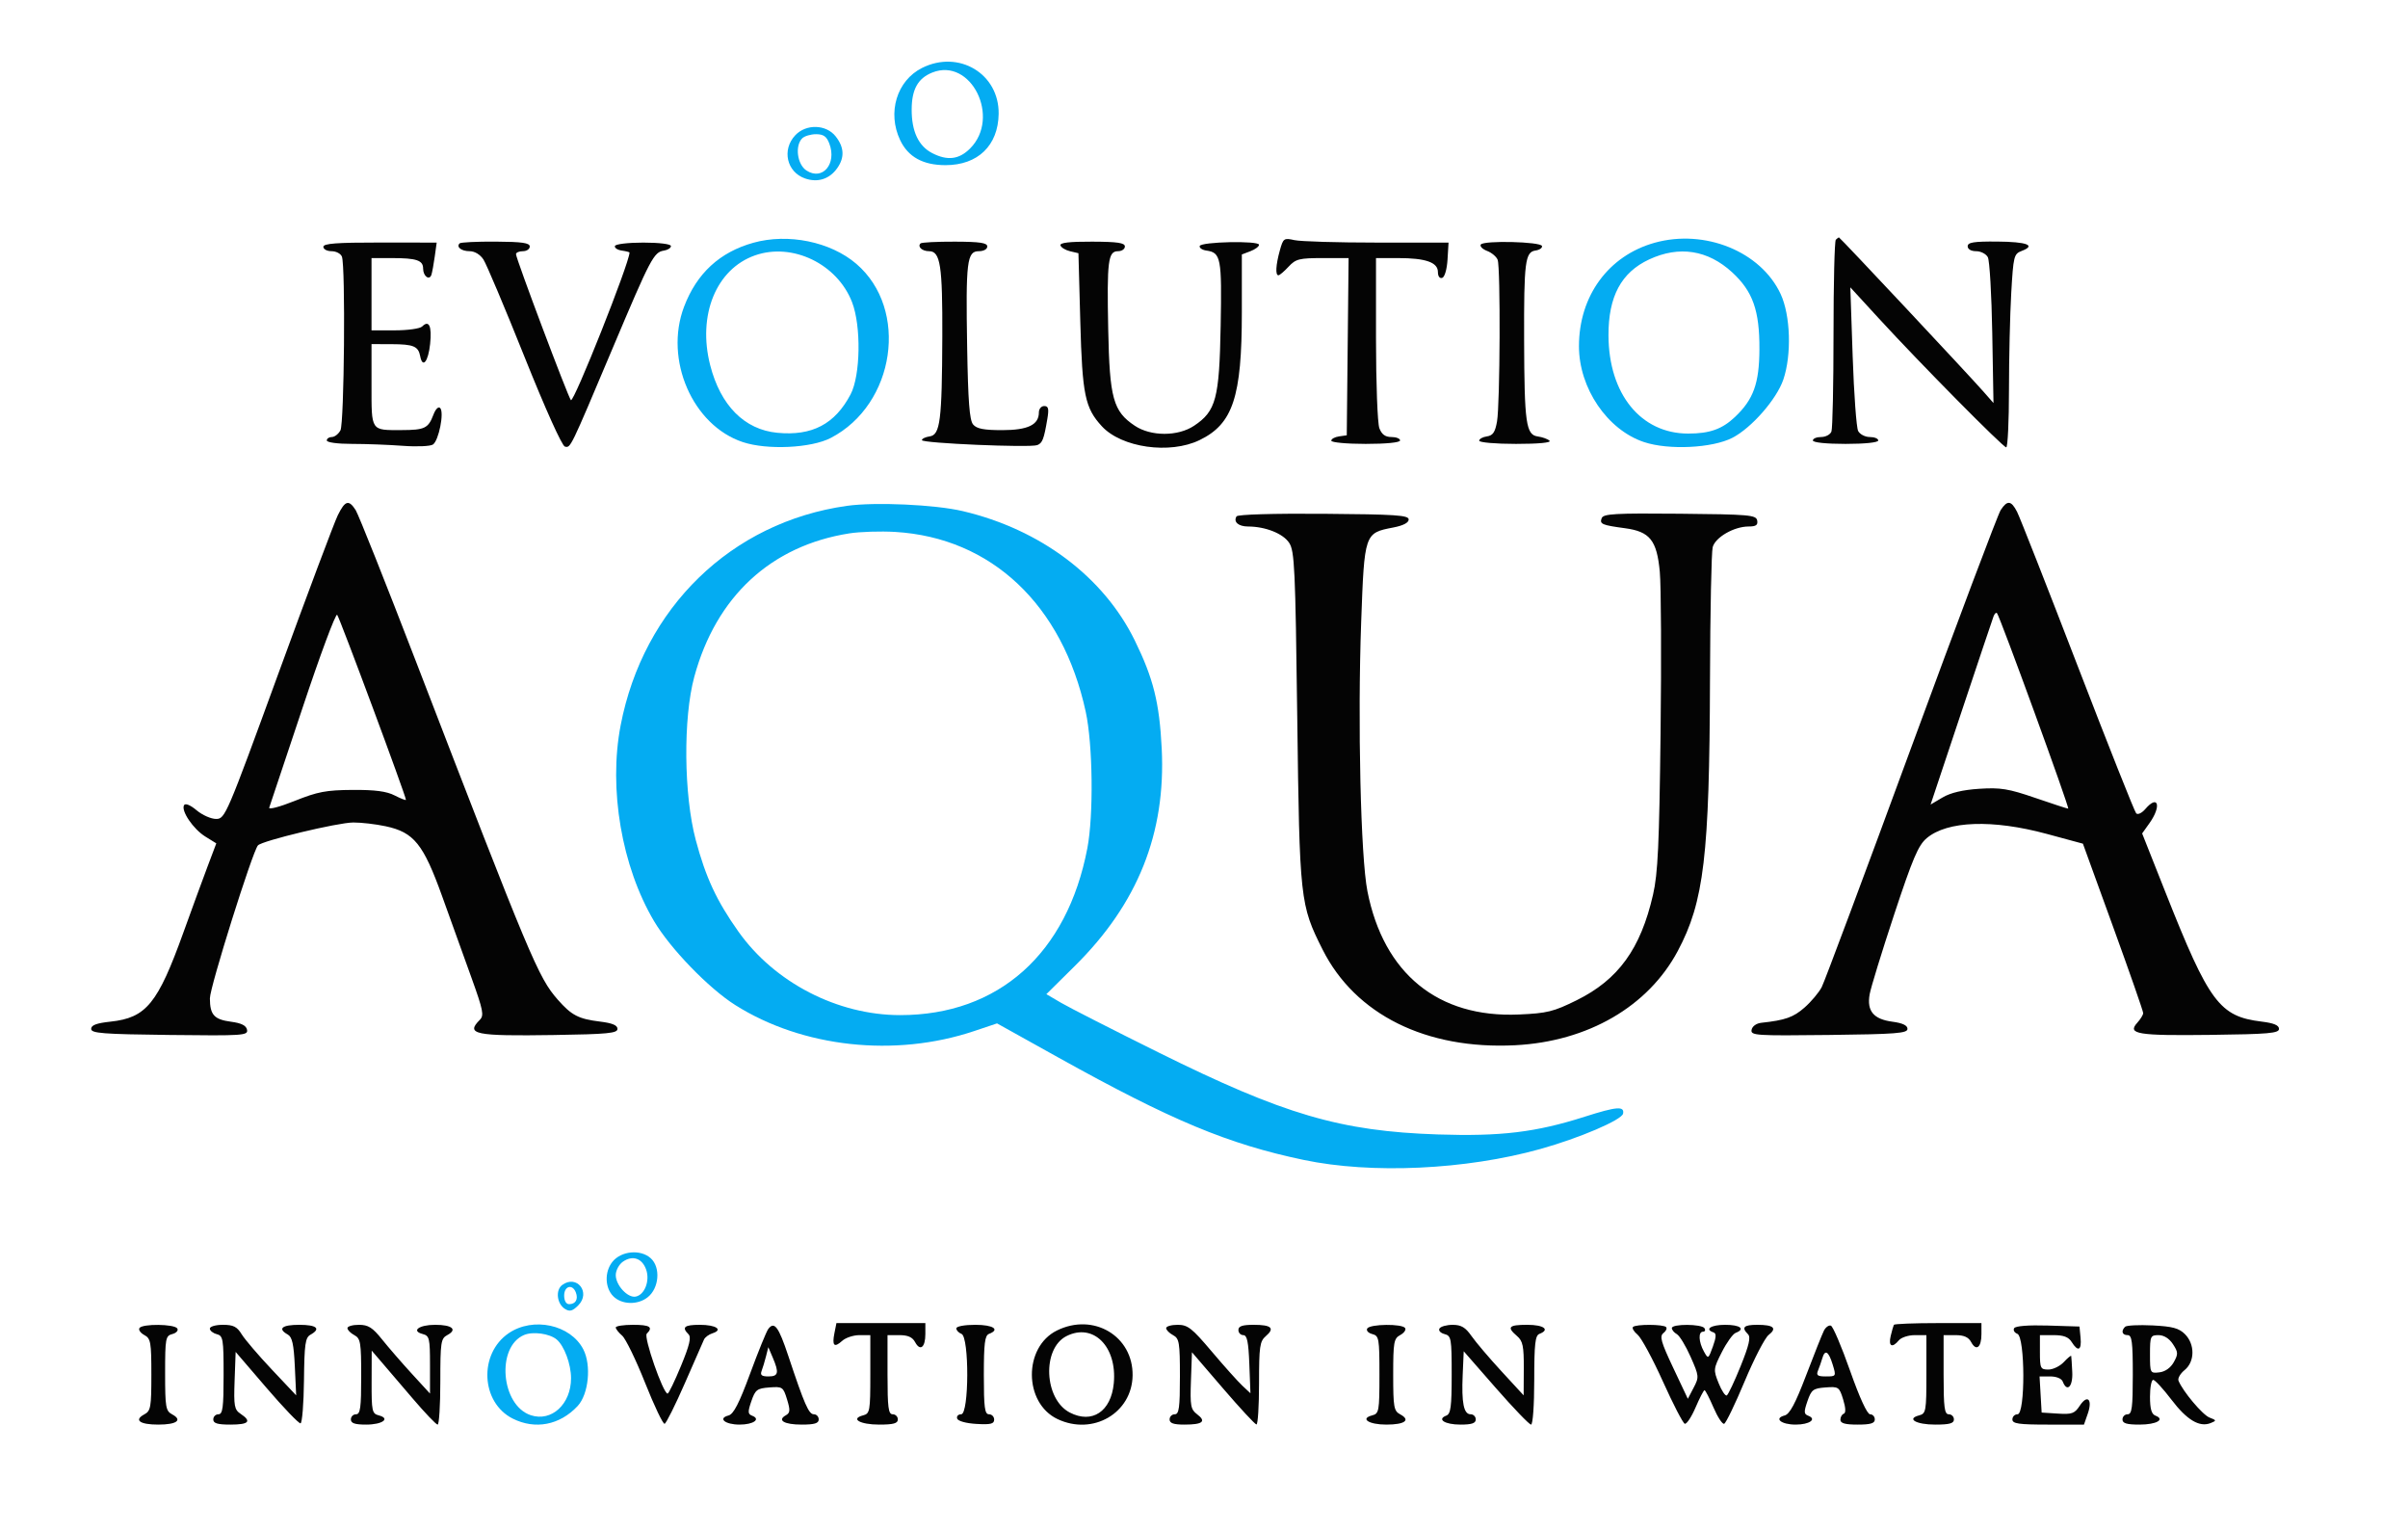
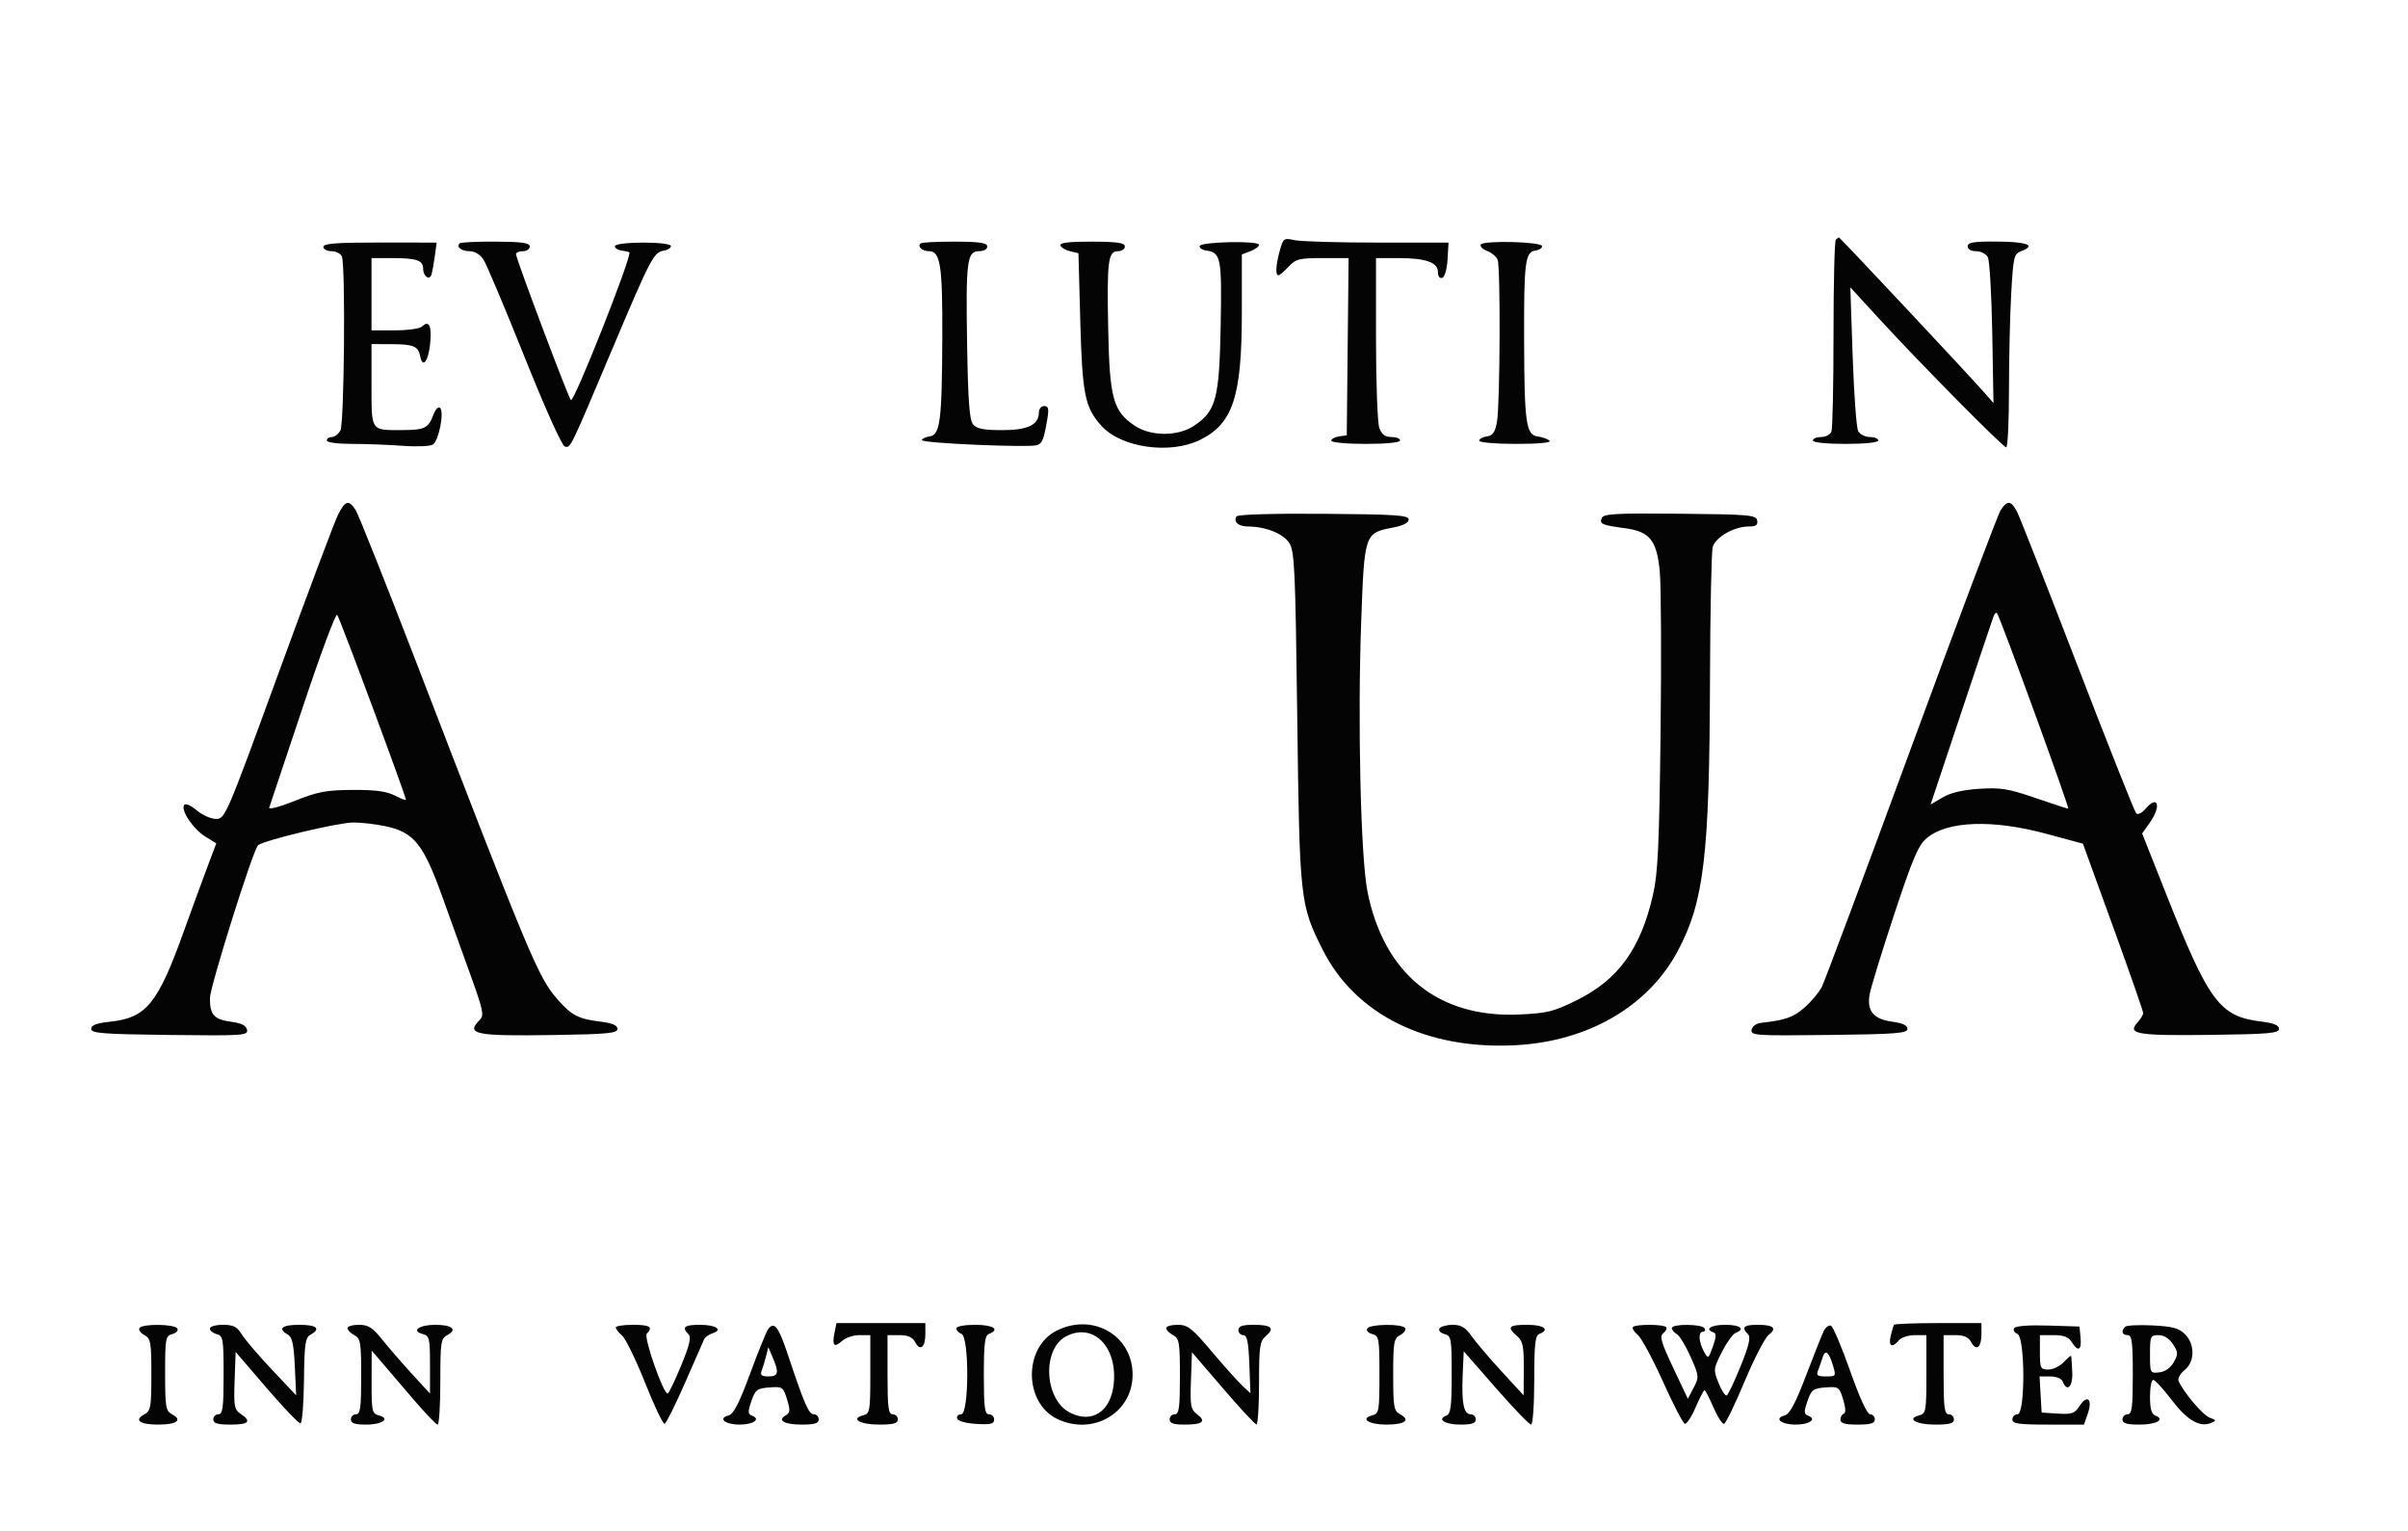
<svg xmlns="http://www.w3.org/2000/svg" version="1.1" viewBox="0 0 700 445" height="445" width="700">
  <path fill-rule="evenodd" fill="#040404" stroke="none" d="M 372.044 72.783 C 370.870 77.008, 370.701 80, 371.635 80 C 371.985 80, 373.313 78.875, 374.588 77.500 C 376.666 75.258, 377.685 75, 384.469 75 L 392.034 75 391.767 100.750 L 391.500 126.500 389.250 126.820 C 388.012 126.995, 387 127.558, 387 128.070 C 387 128.581, 391.498 129, 397 129 C 403 129, 407 128.600, 407 128 C 407 127.450, 405.864 127, 404.475 127 C 402.685 127, 401.667 126.254, 400.975 124.435 C 400.439 123.024, 400 111.324, 400 98.435 L 400 75 406.435 75 C 414.457 75, 418 76.243, 418 79.059 C 418 80.298, 418.515 80.997, 419.250 80.755 C 419.966 80.519, 420.626 78.242, 420.794 75.421 L 421.088 70.500 400.294 70.500 C 388.857 70.500, 378.055 70.177, 376.288 69.783 C 373.229 69.099, 373.027 69.242, 372.044 72.783 M 533.667 69.667 C 533.300 70.033, 533 82.372, 533 97.085 C 533 111.798, 532.727 124.548, 532.393 125.418 C 532.059 126.288, 530.709 127, 529.393 127 C 528.077 127, 527 127.450, 527 128 C 527 128.596, 530.833 129, 536.500 129 C 542.167 129, 546 128.596, 546 128 C 546 127.450, 544.891 127, 543.535 127 C 542.180 127, 540.660 126.213, 540.158 125.250 C 539.657 124.287, 538.939 114.500, 538.565 103.500 L 537.883 83.500 546.141 92.500 C 558.140 105.578, 582.278 130, 583.205 130 C 583.642 130, 584.002 122.463, 584.005 113.250 C 584.007 104.037, 584.303 91.399, 584.662 85.165 C 585.283 74.394, 585.435 73.785, 587.718 72.917 C 591.982 71.296, 589.250 70.264, 580.522 70.199 C 573.765 70.150, 572 70.433, 572 71.568 C 572 72.423, 572.993 73, 574.465 73 C 575.820 73, 577.349 73.787, 577.861 74.750 C 578.373 75.713, 578.951 85.641, 579.146 96.812 L 579.500 117.125 576.591 113.812 C 572.237 108.855, 534.879 69, 534.586 69 C 534.447 69, 534.033 69.300, 533.667 69.667 M 94 71.732 C 94 72.430, 95.077 73, 96.393 73 C 97.709 73, 99.059 73.712, 99.393 74.582 C 100.461 77.364, 100.074 122.994, 98.965 125.066 C 98.395 126.130, 97.270 127, 96.465 127 C 95.659 127, 95 127.450, 95 128 C 95 128.576, 98.116 129, 102.349 129 C 106.391 129, 113.029 129.251, 117.099 129.557 C 121.170 129.864, 125.113 129.694, 125.862 129.179 C 127.554 128.017, 129.176 119.836, 127.962 118.587 C 127.436 118.046, 126.626 118.852, 125.975 120.567 C 124.494 124.461, 123.446 124.967, 116.832 124.985 C 107.700 125.009, 108 125.453, 108 111.893 L 108 100 113.750 100.015 C 120.201 100.032, 121.600 100.613, 122.148 103.500 C 122.842 107.156, 124.493 105.128, 125.035 99.955 C 125.579 94.762, 124.718 92.882, 122.713 94.887 C 122.101 95.499, 118.540 96, 114.800 96 L 108 96 108 85.500 L 108 75 113.918 75 C 121.086 75, 123 75.642, 123 78.048 C 123 80.285, 124.855 81.636, 125.424 79.813 C 125.649 79.091, 126.083 76.700, 126.388 74.500 L 126.943 70.500 110.471 70.482 C 97.830 70.469, 94 70.760, 94 71.732 M 133.614 70.719 C 132.556 71.778, 134.121 73, 136.536 73 C 137.988 73, 139.585 73.963, 140.534 75.412 C 141.403 76.738, 146.768 89.451, 152.456 103.662 C 158.511 118.789, 163.387 129.620, 164.221 129.789 C 165.913 130.133, 165.624 130.728, 178.176 101 C 189.177 74.947, 190.051 73.286, 193.015 72.823 C 194.150 72.645, 195.062 72.050, 195.041 71.500 C 195.018 70.920, 191.643 70.500, 187.002 70.500 C 182.503 70.500, 178.892 70.938, 178.751 71.500 C 178.613 72.050, 179.512 72.644, 180.750 72.820 C 181.988 72.995, 183 73.254, 183 73.394 C 183 76.366, 166.780 117.191, 165.959 116.285 C 165.131 115.369, 150 75.155, 150 73.868 C 150 73.391, 150.900 73, 152 73 C 153.100 73, 154 72.387, 154 71.638 C 154 70.584, 151.757 70.263, 144.087 70.217 C 138.635 70.185, 133.922 70.411, 133.614 70.719 M 267.596 70.737 C 266.634 71.700, 268.063 73, 270.084 73 C 273.361 73, 274.004 77.152, 273.926 97.815 C 273.834 122.277, 273.313 126.385, 270.250 126.820 C 269.012 126.995, 268 127.488, 268 127.915 C 268 128.811, 299.429 130.156, 301.528 129.351 C 303.023 128.777, 303.467 127.627, 304.458 121.750 C 304.962 118.762, 304.777 118, 303.545 118 C 302.695 118, 302 118.830, 302 119.845 C 302 123.464, 298.809 125, 291.294 125 C 285.959 125, 283.911 124.598, 282.872 123.347 C 281.833 122.095, 281.415 116.625, 281.148 100.797 C 280.730 75.946, 281.090 73, 284.545 73 C 285.957 73, 287 72.418, 287 71.630 C 287 70.568, 284.873 70.252, 277.569 70.227 C 272.382 70.210, 267.894 70.439, 267.596 70.737 M 308.273 71.320 C 308.480 71.939, 309.740 72.702, 311.074 73.015 L 313.500 73.586 314.042 93.543 C 314.618 114.747, 315.401 118.542, 320.298 123.868 C 326.026 130.100, 340.053 132.089, 348.711 127.898 C 358.410 123.203, 361 115.377, 361 90.765 L 361 73.950 363.500 73 C 364.875 72.477, 366 71.639, 366 71.137 C 366 69.889, 349.059 70.245, 348.748 71.500 C 348.611 72.050, 349.480 72.640, 350.677 72.810 C 354.925 73.415, 355.207 74.902, 354.844 94.716 C 354.456 115.874, 353.495 119.479, 347.102 123.737 C 342.423 126.854, 334.577 126.854, 329.898 123.737 C 323.592 119.537, 322.553 115.775, 322.156 95.708 C 321.762 75.773, 322.111 73, 325.019 73 C 326.109 73, 327 72.383, 327 71.630 C 327 70.567, 324.855 70.252, 317.449 70.227 C 310.806 70.204, 308.012 70.537, 308.273 71.320 M 430.457 71.069 C 430.140 71.583, 430.970 72.418, 432.303 72.925 C 433.637 73.432, 435.014 74.593, 435.364 75.505 C 436.222 77.743, 436.066 117.471, 435.179 122.500 C 434.630 125.613, 433.977 126.571, 432.237 126.820 C 431.006 126.995, 430 127.558, 430 128.070 C 430 128.586, 434.767 129, 440.700 129 C 447.199 129, 451.027 128.641, 450.450 128.085 C 449.928 127.581, 448.381 127.019, 447.013 126.835 C 443.609 126.376, 443.128 122.978, 443.058 98.875 C 442.991 76.105, 443.355 73.234, 446.364 72.805 C 447.539 72.637, 448.389 72.050, 448.254 71.500 C 447.940 70.224, 431.230 69.820, 430.457 71.069 M 98.192 149.750 C 97.176 151.813, 89.404 172.508, 80.922 195.741 C 65.860 236.995, 65.438 237.982, 62.827 237.991 C 61.356 237.996, 58.803 236.863, 57.152 235.474 C 55.350 233.958, 53.897 233.358, 53.517 233.972 C 52.534 235.563, 56.153 240.923, 59.689 243.113 L 62.877 245.087 60.344 251.794 C 58.950 255.482, 55.784 264.125, 53.308 271 C 45.861 291.675, 42.507 295.779, 32.145 296.893 C 28.064 297.332, 26.500 297.915, 26.500 299 C 26.500 300.282, 29.823 300.539, 49.327 300.769 C 70.703 301.021, 72.132 300.925, 71.814 299.269 C 71.574 298.020, 70.203 297.330, 67.152 296.921 C 62.244 296.265, 61.037 294.930, 61.015 290.136 C 61.001 286.895, 73.424 247.360, 74.988 245.673 C 76.253 244.307, 98.178 239.045, 102.701 239.022 C 105.011 239.010, 109.235 239.501, 112.088 240.112 C 120.345 241.883, 123.045 245.228, 128.545 260.500 C 131.120 267.650, 134.962 278.319, 137.082 284.209 C 140.474 293.629, 140.762 295.095, 139.469 296.388 C 135.281 300.576, 138.030 301.137, 161 300.784 C 176.651 300.544, 179.500 300.269, 179.500 299 C 179.500 297.945, 177.995 297.316, 174.429 296.881 C 168.177 296.118, 166.137 295.059, 162.135 290.501 C 156.476 284.056, 154.254 278.759, 121.023 192.500 C 112.124 169.400, 104.193 149.488, 103.398 148.250 C 101.386 145.116, 100.326 145.421, 98.192 149.750 M 581.584 148.250 C 580.779 149.488, 569.081 180.537, 555.586 217.250 C 542.092 253.962, 530.388 285.283, 529.577 286.851 C 528.766 288.420, 526.514 291.098, 524.572 292.802 C 521.338 295.642, 518.972 296.476, 512.010 297.230 C 510.563 297.387, 509.379 298.241, 509.183 299.269 C 508.867 300.925, 510.298 301.021, 531.673 300.769 C 551.177 300.539, 554.500 300.282, 554.500 299 C 554.500 297.983, 553.085 297.311, 550.106 296.914 C 544.635 296.184, 542.661 293.821, 543.492 289 C 543.824 287.075, 547.033 276.624, 550.622 265.776 C 556.046 249.387, 557.648 245.632, 560.104 243.566 C 566.082 238.536, 579.227 238.074, 595 242.340 L 605.500 245.180 614.272 269.340 C 619.097 282.628, 623.035 293.915, 623.022 294.421 C 623.010 294.928, 622.230 296.193, 621.290 297.232 C 618.324 300.510, 621.326 301.007, 642.500 300.746 C 659.502 300.537, 662.500 300.275, 662.500 299 C 662.500 297.947, 661 297.317, 657.461 296.885 C 645.191 295.387, 642.203 291.375, 629.513 259.353 L 622.717 242.206 624.859 239.199 C 628.402 234.223, 627.364 230.758, 623.635 235.113 C 622.632 236.285, 621.451 236.842, 620.984 236.363 C 620.521 235.888, 612.860 216.600, 603.959 193.500 C 595.059 170.400, 587.140 150.262, 586.363 148.750 C 584.646 145.411, 583.506 145.292, 581.584 148.250 M 359.463 150.060 C 358.473 151.661, 359.994 153, 362.809 153.006 C 367.861 153.016, 372.989 155.054, 374.759 157.754 C 376.330 160.150, 376.559 165.113, 377.108 208.455 C 377.780 261.631, 377.923 262.940, 384.492 275.985 C 393.994 294.853, 414.594 305.073, 440.463 303.753 C 461.576 302.676, 479.122 292.506, 487.729 276.357 C 495.354 262.051, 496.937 248.718, 497.091 197.500 C 497.151 177.700, 497.505 160.375, 497.878 159 C 498.660 156.123, 504.091 153.004, 508.323 153.002 C 510.473 153, 511.066 152.583, 510.810 151.250 C 510.503 149.654, 508.528 149.482, 488.327 149.293 C 469.465 149.116, 466.096 149.307, 465.607 150.581 C 464.949 152.295, 465.665 152.604, 472.376 153.505 C 479.621 154.478, 481.642 157.003, 482.499 166.151 C 482.883 170.243, 482.984 191.346, 482.724 213.046 C 482.335 245.511, 481.947 253.829, 480.534 260 C 476.932 275.737, 470.450 284.692, 458.320 290.686 C 451.605 294.005, 449.749 294.462, 441.530 294.822 C 418.070 295.848, 402.227 282.956, 397.507 259 C 395.546 249.049, 394.635 209.822, 395.691 180.770 C 396.628 154.962, 396.649 154.899, 405 153.299 C 407.899 152.744, 409.500 151.914, 409.500 150.968 C 409.500 149.722, 405.763 149.471, 384.772 149.310 C 370.197 149.198, 359.805 149.506, 359.463 150.060 M 87.965 205.662 C 82.872 220.973, 78.508 234.038, 78.267 234.696 C 78.023 235.358, 81.322 234.491, 85.664 232.752 C 92.350 230.073, 94.821 229.604, 102.500 229.556 C 109.041 229.515, 112.388 229.957, 114.750 231.173 C 116.537 232.094, 118 232.657, 118 232.425 C 118 231.311, 98.697 179.392, 98.012 178.662 C 97.579 178.202, 93.058 190.352, 87.965 205.662 M 579.522 179.107 C 579.233 179.873, 574.996 192.493, 570.107 207.152 L 561.219 233.804 564.707 231.745 C 567.031 230.374, 570.595 229.533, 575.386 229.226 C 581.563 228.829, 583.855 229.203, 591.657 231.882 C 596.651 233.597, 600.957 235, 601.225 235 C 601.739 235, 581.322 178.989, 580.515 178.181 C 580.257 177.924, 579.811 178.341, 579.522 179.107 M 242.568 387.410 C 241.830 391.098, 242.498 391.764, 244.823 389.661 C 245.832 388.747, 248.085 388, 249.829 388 L 253 388 253 399.383 C 253 410.107, 252.878 410.799, 250.899 411.316 C 247.088 412.313, 250.018 414, 255.559 414 C 259.729 414, 261 413.650, 261 412.500 C 261 411.675, 260.325 411, 259.500 411 C 258.254 411, 258 409.056, 258 399.500 L 258 388 261.465 388 C 263.922 388, 265.245 388.590, 266.015 390.028 C 267.485 392.775, 269 391.588, 269 387.691 L 269 384.500 256.075 384.500 L 243.150 384.500 242.568 387.410 M 550.543 385 C 550.396 385.275, 549.981 386.738, 549.619 388.250 C 548.900 391.259, 550.042 391.859, 552 389.500 C 552.685 388.675, 554.765 388, 556.622 388 L 560 388 560 399.383 C 560 410.107, 559.878 410.799, 557.899 411.316 C 554.088 412.313, 557.018 414, 562.559 414 C 566.729 414, 568 413.650, 568 412.500 C 568 411.675, 567.325 411, 566.500 411 C 565.254 411, 565 409.056, 565 399.500 L 565 388 568.465 388 C 570.922 388, 572.245 388.590, 573.015 390.028 C 574.485 392.775, 576 391.588, 576 387.691 L 576 384.500 563.405 384.500 C 556.477 384.500, 550.689 384.725, 550.543 385 M 40.531 385.950 C 40.208 386.472, 40.857 387.388, 41.972 387.985 C 43.810 388.969, 44 390.046, 44 399.500 C 44 408.954, 43.810 410.031, 41.972 411.015 C 38.842 412.690, 40.610 414, 46 414 C 51.390 414, 53.158 412.690, 50.028 411.015 C 48.182 410.027, 48 408.956, 48 399.081 C 48 388.901, 48.129 388.199, 50.101 387.684 C 51.257 387.381, 51.905 386.655, 51.542 386.067 C 50.725 384.746, 41.337 384.646, 40.531 385.950 M 61 386.094 C 61 386.695, 61.900 387.423, 63 387.710 C 64.852 388.195, 65 389.074, 65 399.617 C 65 409.069, 64.745 411, 63.500 411 C 62.675 411, 62 411.675, 62 412.500 C 62 413.633, 63.222 414, 67 414 C 72.356 414, 73.233 413.070, 69.950 410.872 C 68.113 409.642, 67.932 408.639, 68.200 401.188 L 68.500 392.876 77.500 403.358 C 82.450 409.123, 86.889 413.746, 87.365 413.632 C 87.840 413.517, 88.290 407.896, 88.365 401.141 C 88.481 390.570, 88.744 388.722, 90.250 387.880 C 93.380 386.129, 92.106 385, 87 385 C 81.948 385, 80.617 386.127, 83.658 387.829 C 84.942 388.547, 85.405 390.651, 85.707 397.128 L 86.097 405.500 79.021 398 C 75.128 393.875, 71.184 389.262, 70.256 387.750 C 68.895 385.532, 67.837 385, 64.784 385 C 62.703 385, 61 385.492, 61 386.094 M 101 385.965 C 101 386.495, 101.900 387.411, 103 388 C 104.813 388.970, 105 390.094, 105 400.035 C 105 409.115, 104.742 411, 103.500 411 C 102.675 411, 102 411.675, 102 412.500 C 102 413.608, 103.160 414, 106.441 414 C 111.181 414, 113.594 412.230, 110.101 411.316 C 108.157 410.808, 108.002 410.083, 108.027 401.633 L 108.054 392.500 110.777 395.668 C 112.275 397.410, 116.411 402.247, 119.970 406.418 C 123.528 410.588, 126.790 414, 127.220 414 C 127.649 414, 128 408.391, 128 401.535 C 128 390.036, 128.157 388.986, 130.028 387.985 C 133.057 386.364, 131.446 385, 126.500 385 C 121.807 385, 119.425 386.775, 122.899 387.684 C 124.823 388.187, 125 388.941, 125 396.608 L 125 404.983 119.736 399.241 C 116.840 396.084, 112.940 391.587, 111.068 389.250 C 108.291 385.781, 107.053 385, 104.333 385 C 102.500 385, 101 385.434, 101 385.965 M 179 385.778 C 179 386.206, 179.834 387.270, 180.853 388.142 C 181.872 389.015, 184.880 395.200, 187.537 401.887 C 190.194 408.573, 192.745 413.918, 193.205 413.765 C 193.666 413.611, 196.308 408.314, 199.077 401.993 C 201.846 395.672, 204.353 389.955, 204.648 389.288 C 204.943 388.622, 206.050 387.802, 207.107 387.466 C 210.313 386.448, 208.160 385, 203.441 385 C 198.925 385, 198.093 385.693, 200.144 387.744 C 201.002 388.602, 200.458 390.897, 197.962 396.944 C 196.132 401.375, 194.380 404.997, 194.068 404.994 C 192.768 404.980, 187.050 388.550, 188.010 387.590 C 189.946 385.654, 188.934 385, 184 385 C 181.250 385, 179 385.350, 179 385.778 M 223.331 386.217 C 222.798 386.923, 220.427 392.749, 218.060 399.165 C 214.862 407.837, 213.251 410.963, 211.779 411.348 C 208.578 412.185, 210.783 414, 215 414 C 219.017 414, 221.249 412.416, 218.642 411.416 C 217.378 410.931, 217.346 410.301, 218.424 407.173 C 219.565 403.862, 220.082 403.471, 223.662 403.201 C 227.473 402.915, 227.682 403.057, 228.792 406.676 C 229.759 409.824, 229.703 410.587, 228.454 411.286 C 225.836 412.751, 227.956 414, 233.059 414 C 236.784 414, 238 413.631, 238 412.500 C 238 411.675, 237.362 411, 236.583 411 C 235.104 411, 233.853 408.141, 229.167 394.060 C 226.330 385.534, 225.097 383.878, 223.331 386.217 M 278 386.031 C 278 386.599, 278.675 387.322, 279.500 387.638 C 281.794 388.519, 281.714 411, 279.417 411 C 278.546 411, 278.019 411.563, 278.245 412.250 C 278.485 412.979, 280.814 413.626, 283.829 413.802 C 287.966 414.044, 289 413.794, 289 412.552 C 289 411.699, 288.325 411, 287.500 411 C 286.254 411, 286 409.067, 286 399.607 C 286 390.402, 286.288 388.103, 287.500 387.638 C 290.808 386.369, 288.732 385, 283.500 385 C 280.388 385, 278 385.448, 278 386.031 M 307.256 386.645 C 297.457 391.475, 297.558 407.715, 307.417 412.394 C 317.688 417.267, 329.080 410.661, 329.245 399.735 C 329.418 388.273, 317.883 381.406, 307.256 386.645 M 339 385.965 C 339 386.495, 339.900 387.411, 341 388 C 342.813 388.970, 343 390.094, 343 400.035 C 343 409.115, 342.742 411, 341.500 411 C 340.675 411, 340 411.675, 340 412.500 C 340 413.603, 341.148 414, 344.333 414 C 349.630 414, 350.756 413.079, 348.001 411.001 C 346.131 409.590, 345.943 408.563, 346.206 401.199 L 346.500 392.973 355.500 403.447 C 360.450 409.208, 364.837 413.939, 365.250 413.961 C 365.663 413.982, 366 408.596, 366 401.990 C 366 391.323, 366.218 389.794, 367.949 388.312 C 370.667 385.985, 369.623 385, 364.441 385 C 361.160 385, 360 385.392, 360 386.500 C 360 387.325, 360.642 388, 361.427 388 C 362.524 388, 362.928 389.949, 363.177 396.444 L 363.500 404.888 361.150 402.694 C 359.857 401.487, 355.849 397.012, 352.243 392.750 C 346.479 385.936, 345.284 385, 342.344 385 C 340.505 385, 339 385.434, 339 385.965 M 397.458 386.067 C 397.095 386.655, 397.743 387.381, 398.899 387.684 C 400.877 388.201, 401 388.894, 401 399.500 C 401 410.106, 400.877 410.799, 398.899 411.316 C 395.261 412.268, 397.908 414, 403 414 C 408.390 414, 410.158 412.690, 407.028 411.015 C 405.190 410.031, 405 408.954, 405 399.500 C 405 390.046, 405.190 388.969, 407.028 387.985 C 408.143 387.388, 408.792 386.472, 408.469 385.950 C 407.663 384.646, 398.275 384.746, 397.458 386.067 M 418.458 386.067 C 418.095 386.655, 418.743 387.381, 419.899 387.684 C 421.877 388.201, 422 388.894, 422 399.510 C 422 408.814, 421.727 410.891, 420.437 411.386 C 417.614 412.469, 420.029 414, 424.559 414 C 427.840 414, 429 413.608, 429 412.500 C 429 411.675, 428.334 411, 427.519 411 C 425.503 411, 424.842 407.745, 425.199 399.573 L 425.500 392.687 434.823 403.344 C 439.951 409.205, 444.563 414, 445.073 414 C 445.594 414, 446 408.360, 446 401.107 C 446 390.569, 446.274 388.109, 447.500 387.638 C 450.674 386.420, 448.790 385, 444 385 C 438.548 385, 437.947 385.654, 441 388.268 C 442.689 389.714, 442.994 391.188, 442.961 397.740 L 442.921 405.500 436.471 398.500 C 432.923 394.650, 429.004 390.041, 427.760 388.257 C 426.015 385.753, 424.772 385.012, 422.309 385.007 C 420.554 385.003, 418.821 385.480, 418.458 386.067 M 474.709 385.624 C 474.366 385.967, 474.968 386.980, 476.048 387.874 C 477.127 388.768, 480.437 394.885, 483.402 401.466 C 486.368 408.047, 489.228 413.576, 489.758 413.753 C 490.288 413.929, 491.697 411.807, 492.889 409.037 C 494.081 406.267, 495.256 404, 495.500 404 C 495.744 404, 496.919 406.267, 498.111 409.037 C 499.303 411.807, 500.695 413.935, 501.204 413.765 C 501.713 413.596, 504.387 408.066, 507.145 401.478 C 509.903 394.890, 513.044 388.808, 514.125 387.962 C 516.675 385.966, 515.601 385, 510.833 385 C 506.891 385, 506.151 385.751, 508.138 387.738 C 508.988 388.588, 508.452 390.916, 506.020 396.951 C 504.229 401.393, 502.415 405.244, 501.988 405.507 C 501.561 405.771, 500.488 404.178, 499.603 401.966 C 498.042 398.066, 498.070 397.794, 500.538 392.926 C 501.937 390.165, 503.738 387.654, 504.541 387.346 C 507.471 386.222, 505.887 385, 501.500 385 C 497.378 385, 495.402 386.301, 498.138 387.213 C 498.968 387.489, 498.912 388.603, 497.932 391.312 C 496.609 394.969, 496.566 394.993, 495.329 392.766 C 493.778 389.972, 493.639 387, 495.059 387 C 495.641 387, 495.840 386.550, 495.500 386 C 494.712 384.726, 486 384.680, 486 385.950 C 486 386.473, 486.652 387.266, 487.450 387.712 C 488.247 388.158, 490.049 391.123, 491.455 394.301 C 493.924 399.885, 493.953 400.188, 492.330 403.290 L 490.650 406.500 486.399 397.500 C 482.843 389.971, 482.379 388.320, 483.559 387.401 C 484.334 386.797, 484.676 386.009, 484.318 385.651 C 483.486 384.819, 475.536 384.797, 474.709 385.624 M 530.215 386.689 C 529.709 387.685, 527.381 393.522, 525.043 399.661 C 521.907 407.890, 520.266 410.959, 518.795 411.343 C 515.581 412.184, 517.772 414, 522 414 C 526.017 414, 528.249 412.416, 525.642 411.416 C 524.378 410.931, 524.346 410.301, 525.424 407.173 C 526.565 403.862, 527.082 403.471, 530.662 403.201 C 534.477 402.915, 534.681 403.054, 535.802 406.701 C 536.546 409.121, 536.612 410.621, 535.985 410.833 C 535.443 411.017, 535 411.804, 535 412.583 C 535 413.617, 536.353 414, 540 414 C 543.778 414, 545 413.633, 545 412.500 C 545 411.675, 544.386 411, 543.634 411 C 542.787 411, 540.573 406.184, 537.798 398.305 C 535.339 391.322, 532.834 385.445, 532.231 385.244 C 531.629 385.043, 530.721 385.693, 530.215 386.689 M 585.518 385.971 C 585.163 386.545, 585.577 387.284, 586.437 387.614 C 588.716 388.489, 588.777 411, 586.500 411 C 585.675 411, 585 411.675, 585 412.500 C 585 413.737, 586.822 414, 595.402 414 L 605.804 414 606.915 410.813 C 608.362 406.662, 606.809 405.116, 604.591 408.501 C 603.094 410.787, 602.312 411.068, 598.193 410.802 L 593.500 410.500 593.198 405.250 L 592.895 400 595.979 400 C 597.798 400, 599.299 400.615, 599.638 401.500 C 600.871 404.712, 602.608 402.984, 602.403 398.750 C 602.290 396.413, 602.153 394.303, 602.099 394.061 C 602.044 393.820, 601.082 394.608, 599.961 395.811 C 598.840 397.015, 596.815 398, 595.461 398 C 593.174 398, 593 397.646, 593 393 L 593 388 596.992 388 C 599.900 388, 601.322 388.543, 602.232 390 C 604.080 392.959, 605.168 392.432, 604.813 388.750 L 604.500 385.500 595.332 385.214 C 589.732 385.039, 585.912 385.333, 585.518 385.971 M 617.750 385.574 C 616.526 386.813, 616.893 388, 618.500 388 C 619.746 388, 620 389.944, 620 399.500 C 620 409.056, 619.746 411, 618.500 411 C 617.675 411, 617 411.675, 617 412.500 C 617 413.631, 618.216 414, 621.941 414 C 626.884 414, 629.508 412.516, 626.563 411.386 C 625.440 410.955, 625 409.408, 625 405.893 C 625 403.202, 625.418 401, 625.929 401 C 626.440 401, 628.822 403.583, 631.222 406.741 C 635.728 412.669, 639.393 414.857, 642.633 413.552 C 644.377 412.849, 644.355 412.744, 642.290 411.947 C 640.286 411.174, 634.530 404.332, 633.288 401.248 C 633.011 400.559, 633.808 399.166, 635.059 398.153 C 638.054 395.728, 638.102 390.658, 635.158 387.713 C 633.416 385.971, 631.541 385.466, 625.741 385.177 C 621.759 384.978, 618.163 385.157, 617.750 385.574 M 310.020 388.284 C 302.859 391.908, 303.504 406.624, 310.994 410.497 C 317.476 413.849, 322.987 410.194, 323.772 402.022 C 324.800 391.323, 317.811 384.342, 310.020 388.284 M 625 393.566 C 625 399.034, 625.048 399.127, 627.718 398.816 C 629.410 398.619, 630.993 397.505, 631.909 395.865 C 633.227 393.505, 633.202 392.958, 631.667 390.615 C 630.583 388.960, 629.045 388, 627.477 388 C 625.138 388, 625 388.309, 625 393.566 M 222.678 394.157 C 222.310 395.619, 221.733 397.531, 221.397 398.407 C 220.934 399.613, 221.419 400, 223.393 400 C 226.287 400, 226.525 398.941, 224.628 394.500 L 223.347 391.500 222.678 394.157 M 529.730 394.750 C 529.453 395.712, 528.903 397.288, 528.506 398.250 C 527.914 399.689, 528.322 400, 530.799 400 C 533.781 400, 533.802 399.963, 532.739 396.500 C 531.560 392.661, 530.507 392.048, 529.730 394.750" />
-   <path fill-rule="evenodd" fill="#04acf2" stroke="none" d="M 268.020 19.752 C 260.695 23.432, 257.879 32.728, 261.670 40.717 C 263.991 45.607, 268.306 47.992, 274.846 47.996 C 284.248 48.003, 290.166 42.303, 290.305 33.109 C 290.481 21.432, 278.714 14.379, 268.020 19.752 M 271 21.086 C 266.838 22.755, 265.047 25.966, 265.022 31.800 C 264.996 38.160, 266.997 42.430, 270.967 44.483 C 275.398 46.774, 278.789 46.365, 282.003 43.150 C 291.012 34.142, 282.252 16.574, 271 21.086 M 231.174 39.314 C 227.226 43.518, 228.695 50.001, 234.016 51.856 C 237.720 53.147, 241.156 52.043, 243.399 48.841 C 245.564 45.750, 245.412 42.794, 242.927 39.635 C 240.159 36.115, 234.329 35.956, 231.174 39.314 M 233.200 40.200 C 231.032 42.368, 231.746 47.788, 234.433 49.548 C 239.095 52.603, 243.325 47.615, 241.080 41.711 C 240.295 39.646, 239.376 39, 237.225 39 C 235.671 39, 233.860 39.540, 233.200 40.200 M 219 70.547 C 209.218 73.276, 202.542 79.435, 198.859 89.129 C 193.021 104.493, 201.319 123.624, 215.925 128.475 C 223.027 130.834, 235.789 130.233, 241.500 127.271 C 260.267 117.537, 264.325 89.850, 248.918 76.662 C 241.420 70.244, 229.107 67.728, 219 70.547 M 481 70.547 C 467.571 74.294, 459 86.010, 459 100.621 C 459 112.801, 467.238 124.925, 477.925 128.475 C 485.084 130.853, 497.779 130.234, 503.613 127.222 C 509.174 124.352, 516.464 116.022, 518.408 110.316 C 520.865 103.105, 520.504 91.625, 517.626 85.444 C 511.875 73.094, 495.600 66.474, 481 70.547 M 219.500 74.207 C 208.206 78.154, 202.724 91.544, 206.442 106.099 C 209.442 117.843, 216.399 124.852, 225.968 125.771 C 236.071 126.742, 242.721 123.253, 247.269 114.595 C 250.148 109.113, 250.378 94.775, 247.697 87.829 C 243.405 76.705, 230.369 70.407, 219.500 74.207 M 479.401 75.394 C 471.282 79.174, 467.538 86.176, 467.583 97.494 C 467.651 114.508, 476.990 126, 490.751 126 C 496.989 126, 500.605 124.719, 504.342 121.186 C 509.728 116.094, 511.415 111.427, 511.460 101.500 C 511.510 90.233, 509.545 84.678, 503.552 79.155 C 496.479 72.635, 488.121 71.334, 479.401 75.394 M 246.193 147.005 C 212.612 151.725, 186.985 176.592, 180.409 210.838 C 176.867 229.282, 180.722 251.819, 190.135 267.700 C 194.858 275.670, 206.023 287.204, 213.720 292.065 C 233.287 304.422, 260.162 307.355, 283.168 299.643 L 289.837 297.407 307.668 307.328 C 340.542 325.616, 356.964 332.468, 379 337.088 C 398.721 341.224, 426.069 339.962, 447.748 333.918 C 459.083 330.757, 471.458 325.469, 471.823 323.629 C 472.271 321.375, 469.954 321.561, 460.666 324.527 C 446.499 329.052, 436.271 330.287, 418 329.680 C 389.638 328.737, 373.269 323.937, 336.819 305.869 C 323.588 299.311, 310.831 292.813, 308.469 291.429 L 304.175 288.912 312.466 280.706 C 330.769 262.591, 338.938 242.153, 337.710 217.552 C 337.044 204.217, 335.291 197.178, 329.892 186.150 C 320.842 167.665, 302.482 153.858, 279.871 148.533 C 271.819 146.636, 254.428 145.847, 246.193 147.005 M 246.870 155.010 C 224.116 158.600, 208.166 173.359, 201.828 196.686 C 198.567 208.687, 198.766 231.002, 202.250 244.089 C 205.154 254.996, 208.316 261.787, 214.647 270.717 C 225.156 285.542, 243.468 295, 261.661 295 C 290.233 295, 310.225 277.185, 316.089 246.500 C 317.929 236.875, 317.684 216.358, 315.616 206.829 C 308.874 175.759, 288.182 156.247, 260.209 154.581 C 255.969 154.328, 249.966 154.521, 246.870 155.010 M 177.994 366.734 C 175.700 369.650, 175.835 374.264, 178.286 376.714 C 180.736 379.165, 185.350 379.300, 188.266 377.006 C 191.617 374.369, 192.101 368.306, 189.171 365.655 C 186.200 362.966, 180.528 363.513, 177.994 366.734 M 181.065 366.667 C 179.929 367.463, 179 369.213, 179 370.557 C 179 373.498, 182.474 377.248, 184.786 376.803 C 187.388 376.302, 188.977 372.232, 187.842 368.975 C 186.680 365.643, 183.886 364.691, 181.065 366.667 M 163.452 373.412 C 161.420 374.897, 161.871 378.901, 164.236 380.384 C 165.606 381.243, 166.419 381.025, 168.091 379.354 C 171.831 375.613, 167.692 370.311, 163.452 373.412 M 164 376.500 C 164 378.010, 164.571 379, 165.441 379 C 167.334 379, 168.155 377.568, 167.396 375.590 C 166.423 373.054, 164 373.704, 164 376.500 M 147.880 387.435 C 139.104 393.399, 139.763 407.572, 149.034 412.248 C 155.561 415.541, 162.728 414.158, 167.917 408.603 C 171.115 405.180, 171.956 396.749, 169.562 392.119 C 165.855 384.951, 154.991 382.604, 147.880 387.435 M 152.357 387.954 C 144.185 391.396, 145.601 408.393, 154.301 411.273 C 160.330 413.269, 166 408.057, 166 400.518 C 166 396.423, 164.013 391.083, 161.810 389.256 C 159.733 387.534, 154.927 386.871, 152.357 387.954" />
</svg>